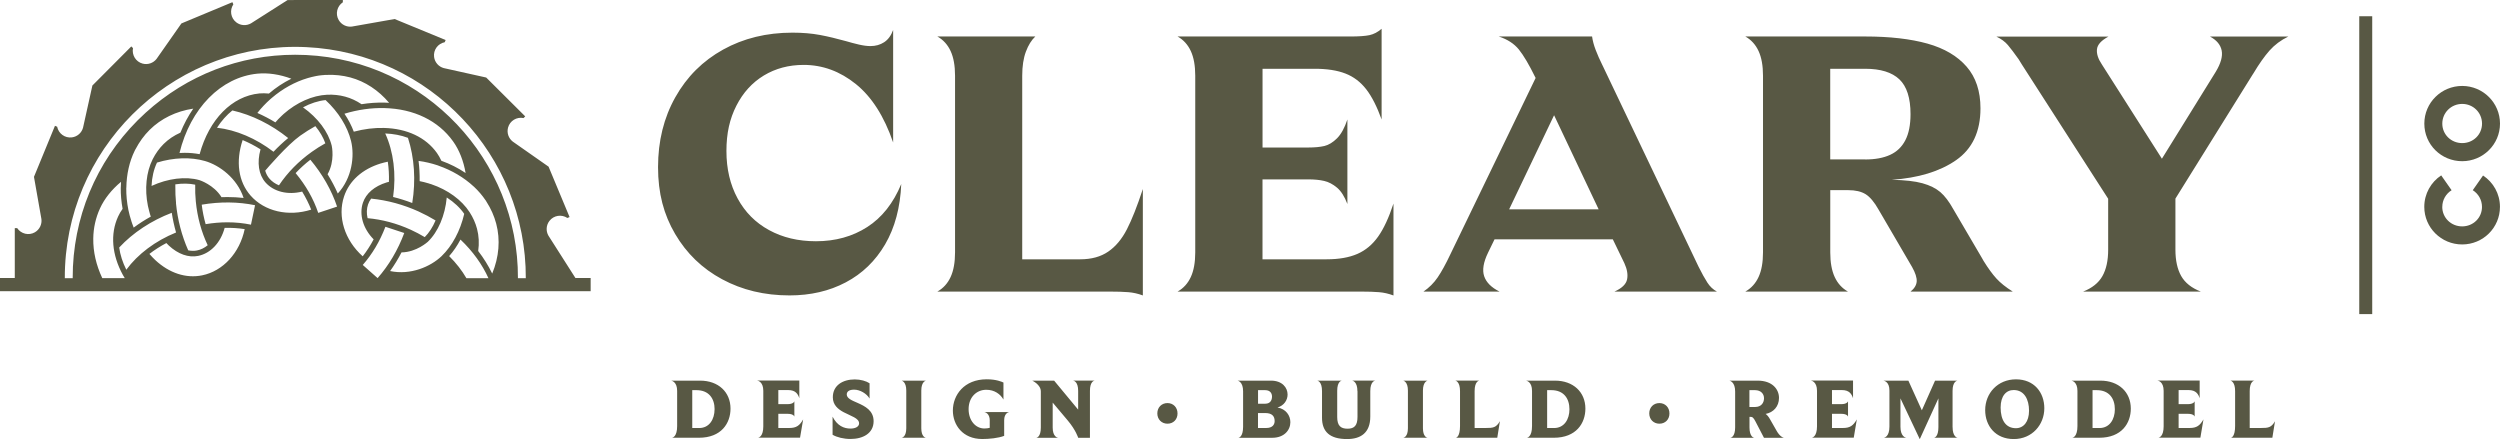
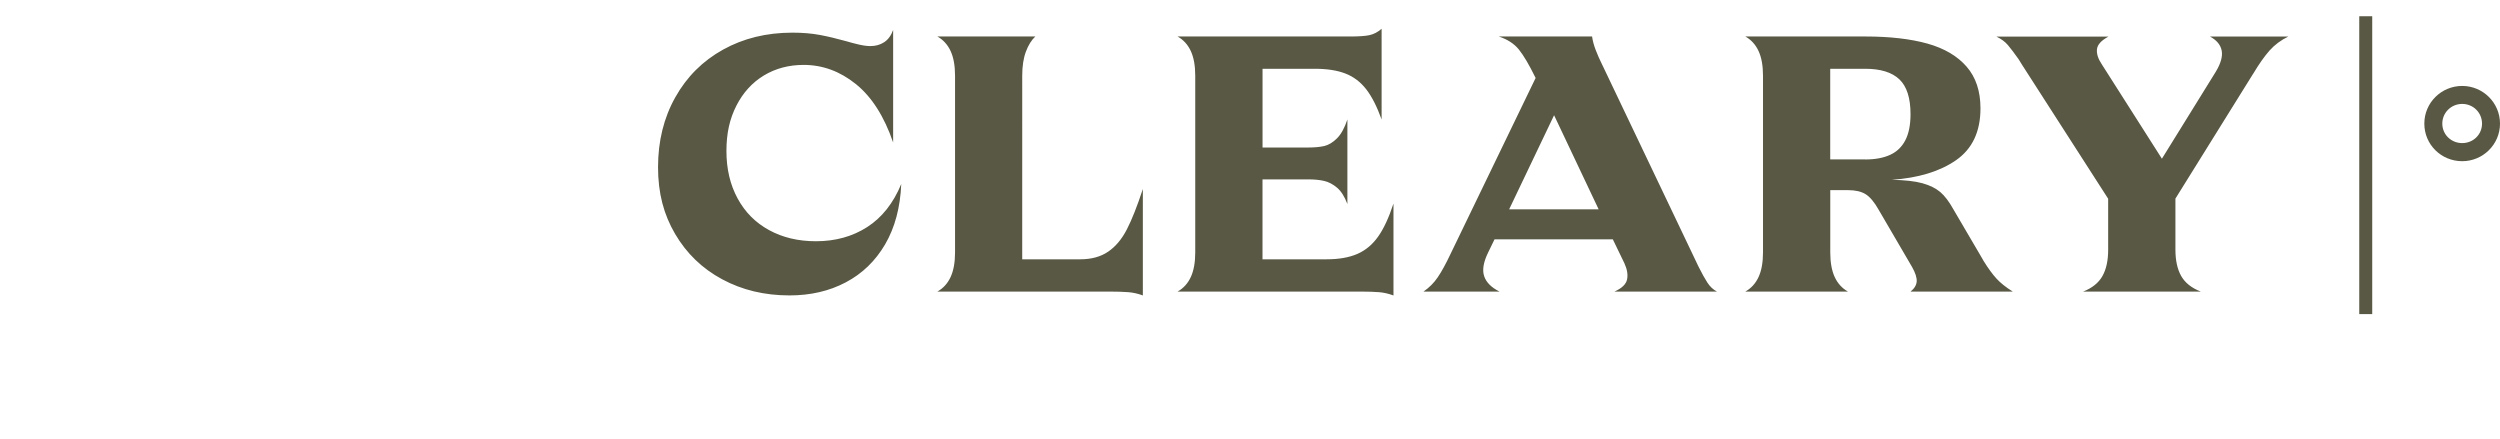
<svg xmlns="http://www.w3.org/2000/svg" id="Layer_2" viewBox="0 0 594 104.36">
  <defs>
    <style>.cls-1{fill:#585844;}</style>
  </defs>
  <g id="Layer_1-2">
    <rect class="cls-1" x="560.56" y="3.86" width="3.08" height="70.77" />
-     <path class="cls-1" d="M580.29,49.14c0-1.65.89-3.13,2.21-3.94,0,0-2.69-3.84-2.47-3.53-2.42,1.6-4.02,4.35-4.02,7.48,0,4.93,4.02,8.93,9,8.93s8.98-3.99,8.98-8.93c0-3.13-1.6-5.85-4.02-7.45l-2.44,3.49c1.32.84,2.19,2.29,2.19,3.97,0,2.6-2.09,4.63-4.71,4.63s-4.73-2.04-4.73-4.63" />
    <path class="cls-1" d="M585.02,24.69c2.62,0,4.71,2.08,4.71,4.68s-2.09,4.63-4.71,4.63-4.73-2.03-4.73-4.63,2.11-4.68,4.73-4.68M585.02,38.3c4.94,0,8.98-3.99,8.98-8.93s-4.04-8.95-8.98-8.95-9,3.97-9,8.95,4.02,8.93,9,8.93" />
    <path class="cls-1" d="M494.89,69.28h28.02c-2.19-.85-3.74-2.08-4.66-3.7-.91-1.61-1.37-3.7-1.37-6.25v-12.14l18.35-29.48.18-.27c1.34-2.25,2.62-4.06,3.83-5.43,1.22-1.37,2.71-2.48,4.47-3.33h-18.62c1.58.85,2.51,1.96,2.78,3.33.27,1.37-.2,3.06-1.42,5.07l-12.78,20.63-14.24-22.36c-.91-1.34-1.31-2.56-1.19-3.65.12-1.1,1.03-2.1,2.74-3.01h-26.65c1.16.55,2.07,1.22,2.74,2.01.67.79,1.52,1.92,2.56,3.38.24.37.49.76.73,1.19l20.54,31.95v12.14c0,2.56-.46,4.64-1.37,6.25-.91,1.61-2.46,2.85-4.65,3.7M443.17,37.88h-8.31v-21.54h8.31c3.65,0,6.36.84,8.12,2.51,1.76,1.67,2.65,4.43,2.65,8.26,0,2.56-.41,4.62-1.23,6.21-.82,1.58-2.02,2.74-3.61,3.47-1.58.73-3.56,1.1-5.93,1.1M414.7,69.28h24.37c-1.4-.79-2.45-1.95-3.15-3.47-.7-1.52-1.05-3.47-1.05-5.84v-14.79h4.29c1.7,0,3.07.32,4.11.96,1.03.64,2.07,1.87,3.1,3.7l7.94,13.6c.79,1.4,1.15,2.54,1.1,3.42-.06.88-.55,1.69-1.46,2.42h24.28c-1.64-1.03-2.94-2.07-3.88-3.1-.94-1.03-1.96-2.43-3.06-4.2-.12-.24-.24-.46-.36-.64l-6.85-11.68c-.98-1.76-1.99-3.1-3.06-4.02-1.07-.91-2.48-1.61-4.25-2.1-1.76-.49-4.2-.76-7.3-.82,6.33-.43,11.42-1.98,15.29-4.66,3.86-2.68,5.8-6.78,5.8-12.32,0-4.08-1.1-7.38-3.29-9.9-2.19-2.52-5.29-4.35-9.31-5.48-4.02-1.12-8.95-1.69-14.79-1.69h-28.48c1.4.79,2.45,1.95,3.15,3.47.7,1.52,1.05,3.47,1.05,5.84v41.99c0,2.37-.35,4.32-1.05,5.84-.7,1.52-1.75,2.68-3.15,3.47M358.57,49.74l10.68-22.36,10.59,22.36h-21.27ZM338.22,69.28h18.07c-1.95-.97-3.16-2.19-3.65-3.65-.49-1.46-.18-3.32.91-5.57l1.55-3.19h28.11l2.74,5.66c.67,1.46.88,2.75.64,3.88-.24,1.13-1.25,2.09-3.01,2.88h24.37c-.91-.49-1.67-1.2-2.28-2.15-.61-.94-1.31-2.21-2.1-3.79l-22.73-47.65-.18-.37c-.55-1.09-1.05-2.24-1.51-3.42-.46-1.19-.74-2.27-.87-3.24h-22.18c2.07.67,3.66,1.71,4.79,3.1,1.12,1.4,2.42,3.59,3.88,6.57,0,.06.01.09.05.09s.05.03.05.09l-20.26,41.9c-1.09,2.31-2.1,4.14-3.01,5.48-.91,1.34-2.04,2.46-3.38,3.38M331.09,70.19v-21.82c-1.1,3.35-2.31,5.96-3.65,7.85-1.34,1.89-2.98,3.26-4.93,4.11-1.95.85-4.38,1.28-7.3,1.28h-15.24v-18.99h10.86c1.46,0,2.72.12,3.79.37,1.06.24,2.08.78,3.06,1.6.97.82,1.79,2.12,2.46,3.88v-20.08c-.67,2.01-1.49,3.5-2.46,4.47-.97.97-1.98,1.58-3.01,1.83-1.03.24-2.31.36-3.83.36h-10.86v-18.71h12.41c2.92,0,5.35.38,7.3,1.14,1.95.76,3.59,2.01,4.93,3.74,1.34,1.73,2.55,4.12,3.65,7.17V6.84c-.91.79-1.87,1.29-2.88,1.51-1,.21-2.51.32-4.52.32h-41.08c1.4.79,2.45,1.95,3.15,3.47.7,1.52,1.05,3.47,1.05,5.84v41.99c0,2.37-.35,4.32-1.05,5.84-.7,1.52-1.75,2.68-3.15,3.47h43.63c1.7,0,3.12.05,4.24.14,1.13.09,2.27.35,3.42.78M271.54,70.19v-25.28c-1.34,4.08-2.6,7.27-3.79,9.58-1.19,2.31-2.66,4.08-4.43,5.29-1.77,1.22-3.99,1.83-6.66,1.83h-13.78V17.98c0-2.25.29-4.15.87-5.7.58-1.55,1.32-2.75,2.24-3.61h-23.27c1.4.79,2.45,1.95,3.15,3.47.7,1.52,1.05,3.47,1.05,5.84v41.99c0,2.37-.35,4.32-1.05,5.84-.7,1.52-1.75,2.68-3.15,3.47h40.89c1.83,0,3.32.05,4.47.14,1.15.09,2.31.35,3.47.78M187.58,70.19c4.99,0,9.45-1.03,13.37-3.1,3.93-2.07,7.04-5.08,9.36-9.04,2.31-3.96,3.59-8.73,3.83-14.33-1.89,4.56-4.58,7.97-8.08,10.22-3.5,2.25-7.56,3.38-12.19,3.38-4.2,0-7.91-.88-11.14-2.65-3.23-1.76-5.72-4.27-7.48-7.53-1.77-3.26-2.65-7.01-2.65-11.27s.79-7.67,2.37-10.77c1.58-3.1,3.76-5.49,6.53-7.17,2.77-1.67,5.92-2.51,9.45-2.51,4.5,0,8.64,1.52,12.41,4.56,3.77,3.04,6.72,7.67,8.85,13.87V7.12c-.49,1.34-1.2,2.31-2.15,2.92-.94.61-2.02.91-3.24.91-.79,0-1.7-.12-2.74-.36-1.04-.24-2.07-.52-3.1-.82-2.19-.61-4.24-1.1-6.16-1.46-1.92-.36-4.09-.55-6.53-.55-6.15,0-11.64,1.34-16.47,4.02-4.84,2.68-8.63,6.45-11.36,11.32-2.74,4.87-4.11,10.41-4.11,16.61s1.35,11.26,4.06,15.88c2.71,4.62,6.43,8.22,11.18,10.77,4.75,2.56,10.07,3.83,15.97,3.83" />
-     <path class="cls-1" d="M540.55,100.08c-.9,1.53-1.59,1.61-3.37,1.61h-2.65v-8.77c0-2.26.98-2.47,1.12-2.49h-5.71c.18.04,1.12.33,1.12,2.49v8.3c0,2.53-.86,2.77-1,2.79h9.85l.63-3.93ZM523.53,99.67c-.84,1.45-1.59,2.02-3.28,2.02h-2.61v-3.37h2.18c1.53,0,1.63.69,1.63.69v-3.67c-.04.12-.27.69-1.67.69h-2.14v-3.35h2.37c1.77,0,2.32.98,2.63,1.94v-4.2h-10.03c.18.02,1.47.28,1.47,2.44v8.44c0,2.4-1.06,2.67-1.22,2.69h9.95l.73-4.34ZM502.49,97.25c0,2.37-1.24,4.45-3.65,4.45h-1.65v-9h1c2.98,0,4.3,2.02,4.3,4.55M506.28,97.09c0-3.94-2.89-6.65-7.22-6.65h-6.89c.22.04,1.43.33,1.43,2.44v8.36c0,2.51-1.06,2.75-1.22,2.77h6.38c5.36,0,7.52-3.47,7.52-6.93M482.1,97.58c0,2.65-1.31,4.16-3.12,4.16-2.43,0-3.63-1.94-3.63-4.91,0-2.77,1.33-4.16,3.1-4.16,2.51,0,3.65,2.22,3.65,4.92M485.73,97c0-3.75-2.41-6.87-6.73-6.87s-7.32,3.28-7.32,7.32c0,3.73,2.44,6.87,6.79,6.87s7.26-3.4,7.26-7.32M463.93,101.49v-8.62c0-2.2,1.02-2.41,1.18-2.43h-5.34l-3.14,7.05-3.2-7.05h-5.95c.24.04,1.45.28,1.45,2.36v8.56c0,2.39-1.16,2.63-1.35,2.65h5.36c-.24-.04-1.39-.33-1.39-2.63v-6.73l4.59,9.7,4.43-9.7v6.83c0,2.28-.9,2.51-1.04,2.53h5.59c-.18-.02-1.18-.33-1.18-2.53M441.17,99.67c-.84,1.45-1.59,2.02-3.28,2.02h-2.61v-3.37h2.18c1.53,0,1.63.69,1.63.69v-3.67c-.04.12-.27.69-1.67.69h-2.14v-3.35h2.37c1.77,0,2.32.98,2.63,1.94v-4.2h-10.03c.18.02,1.47.28,1.47,2.44v8.44c0,2.4-1.06,2.67-1.22,2.69h9.95l.73-4.34ZM419.13,94.62c0,1.06-.63,2.08-2.12,2.08h-1.35v-4h1.31c1.45,0,2.16.9,2.16,1.92M422.08,102.28l-1.55-2.71c-.3-.53-.65-.98-1.02-1.22,1.85-.35,3.18-1.77,3.18-3.81s-1.57-4.1-5.06-4.1h-6.73c.16.04,1.37.33,1.37,2.57v8.54c0,2.22-.98,2.45-1.14,2.47h5.67c-.18-.02-1.12-.31-1.12-2.47v-2.51h.22c.45,0,.71.14,1.2,1.1l2.02,3.88h4.75c-.18-.02-.96-.25-1.79-1.73M396.66,98.23c0-1.43-1.01-2.46-2.39-2.46s-2.41,1.02-2.41,2.45,1.03,2.45,2.41,2.45,2.39-.99,2.39-2.43M372.9,97.25c0,2.37-1.24,4.45-3.65,4.45h-1.65v-9h1c2.98,0,4.3,2.02,4.3,4.55M376.69,97.09c0-3.94-2.89-6.65-7.22-6.65h-6.89c.23.04,1.43.33,1.43,2.44v8.36c0,2.51-1.06,2.75-1.22,2.77h6.38c5.36,0,7.52-3.47,7.52-6.93M356.38,100.08c-.9,1.53-1.59,1.61-3.36,1.61h-2.65v-8.77c0-2.26.98-2.47,1.12-2.49h-5.71c.18.04,1.12.33,1.12,2.49v8.3c0,2.53-.86,2.77-1,2.79h9.85l.63-3.93ZM338.09,101.75v-8.95c0-2.1,1.02-2.34,1.12-2.36h-5.81c.14.04,1.12.31,1.12,2.36v8.95c0,2.02-.96,2.24-1.12,2.26h5.79c-.18-.02-1.1-.29-1.1-2.26M322.54,92.93v6.14c0,2-.73,2.79-2.35,2.79s-2.47-.67-2.47-2.79v-6.22c0-2.18.96-2.39,1.1-2.41h-5.85c.18.04,1.14.28,1.14,2.49v6.32c0,3.32,1.83,5.07,5.95,5.07,3.18,0,5.52-1.41,5.52-5.34v-6.06c0-2.26,1.04-2.47,1.2-2.49h-5.5c.2.04,1.24.33,1.24,2.49M302.23,94.23c0,.82-.39,1.69-1.59,1.69h-1.73v-3.22h1.69c1.27,0,1.63.84,1.63,1.53M302.86,100c0,.94-.57,1.69-2,1.69h-1.96v-3.55h1.73c1.63,0,2.22.78,2.22,1.86M306.59,100.31c0-1.57-1.04-3.14-3.06-3.49,1.57-.45,2.4-1.77,2.4-3.08,0-1.63-1.26-3.3-3.95-3.3h-7.95c.16.04,1.33.28,1.33,2.55v8.42c0,2.34-.96,2.59-1.1,2.61h8.01c2.89,0,4.32-1.85,4.32-3.71M279.78,98.23c0-1.43-1.01-2.46-2.39-2.46s-2.41,1.02-2.41,2.45,1.03,2.45,2.41,2.45,2.39-.99,2.39-2.43M256.17,92.87v4.46l-5.71-6.89h-5.2s2.04.92,2.04,2.57v8.58c0,2.18-.92,2.4-1.06,2.43h5.18c-.22-.02-1.3-.31-1.3-2.41v-5.95l3.57,4.24c1.94,2.3,2.49,4.12,2.49,4.12h2.79v-11.15c0-2.2.96-2.41,1.1-2.43h-5.08c.2.04,1.18.28,1.18,2.43M235.16,99.96v1.69c-.31.08-.74.16-1.27.16-2.08,0-3.75-1.88-3.75-4.59,0-2.86,1.9-4.61,4.2-4.61,1.96,0,3.36,1.04,4.08,2.32v-4.04c-.37-.18-1.71-.77-3.97-.77-5.4,0-8.05,3.77-8.05,7.42,0,3.43,2.34,6.77,6.99,6.77,1.57,0,3.79-.2,5.2-.75v-3.69c0-1.71,1.04-1.94,1.2-1.96h-5.89c.16.04,1.27.29,1.27,2.04M218.9,101.75v-8.95c0-2.1,1.02-2.34,1.12-2.36h-5.81c.14.04,1.12.31,1.12,2.36v8.95c0,2.02-.96,2.24-1.12,2.26h5.79c-.18-.02-1.1-.29-1.1-2.26M207.57,100.08c0-2.55-2.04-3.57-3.83-4.36-1.37-.59-2.55-1.08-2.55-2,0-.63.49-1.14,1.75-1.14,1.39,0,3,.94,3.67,2.12v-3.63c-.79-.53-2.12-.92-3.51-.92-2.86,0-5.22,1.41-5.22,4.24,0,1.84,1.24,2.84,2.57,3.55,1.73.92,3.67,1.41,3.67,2.65,0,.78-.86,1.24-2.04,1.24-1.57,0-3.16-.67-4.26-2.83v4.3c1.04.61,2.65,1,4.26,1,2.96,0,5.49-1.34,5.49-4.22M190.82,99.67c-.84,1.45-1.59,2.02-3.28,2.02h-2.61v-3.37h2.18c1.53,0,1.63.69,1.63.69v-3.67c-.04.12-.26.69-1.67.69h-2.14v-3.35h2.36c1.77,0,2.32.98,2.63,1.94v-4.2h-10.03c.18.02,1.47.28,1.47,2.44v8.44c0,2.4-1.06,2.67-1.22,2.69h9.95l.74-4.34ZM169.78,97.25c0,2.37-1.25,4.45-3.65,4.45h-1.65v-9h1c2.98,0,4.31,2.02,4.31,4.55M173.57,97.09c0-3.94-2.89-6.65-7.22-6.65h-6.89c.22.04,1.43.33,1.43,2.44v8.36c0,2.51-1.06,2.75-1.22,2.77h6.38c5.36,0,7.52-3.47,7.52-6.93" />
-     <path class="cls-1" d="M124.93,66.1h-1.87c.12-28.11-22-51.67-50.35-53.03-.86-.04-1.73-.06-2.59-.06-13.15,0-25.67,4.83-35.5,13.76-10.47,9.51-16.61,22.51-17.29,36.6-.04.91-.06,1.82-.06,2.73h-1.87c0-.94.01-1.88.06-2.82,1.45-30.17,27.18-53.55,57.34-52.08,29.35,1.41,52.25,25.8,52.13,54.9M116.07,66.1h-5.25c-1.06-1.82-2.42-3.59-4.1-5.25,1.01-1.14,1.92-2.46,2.69-3.93,2.95,2.8,5.18,5.94,6.65,9.19M107.66,33.6c1.46,2.04,2.48,4.64,2.97,7.51-1.76-1.19-3.7-2.17-5.76-2.91-.32-.69-.67-1.32-1.06-1.86-2.64-3.7-7.11-5.81-12.59-5.94-2.33-.06-4.73.24-7.16.89-.55-1.47-1.29-2.9-2.22-4.27,3.2-.97,6.4-1.42,9.5-1.34,7,.17,12.8,2.99,16.32,7.92M73.09,18.56l.1-.03c.32-.09.64-.18.93-.25.1-.02.19-.04.29-.06l.21-.05c.16-.03.31-.07.47-.1.19-.04.38-.07.57-.1.12-.02.25-.04.37-.05.21-.03.43-.06.64-.07.03,0,.06,0,.09,0l.42-.04s.07,0,.11,0h.09s.04-.01.07-.01h0s.1,0,.1,0c1.96-.09,3.87.12,5.68.6,3.52.95,6.7,3.04,9.22,6.03-.37-.02-.72-.04-1.07-.05-1.79-.04-3.63.08-5.48.38-1.22-.82-2.53-1.43-3.9-1.8-1.36-.37-2.81-.52-4.3-.45-3.45.16-7.21,1.83-10.31,4.57-.11.1-.21.19-.31.29l-.09.09h0s-.06.05-.06.05c-.58.54-1.07,1.06-1.5,1.57-1.39-.85-2.83-1.6-4.28-2.24.92-1.18,1.97-2.29,3.11-3.3.06-.06.13-.11.19-.16.03-.02.05-.04.07-.06h0s.07-.06.07-.06c2.55-2.18,5.49-3.81,8.5-4.7M61.18,17.5c2.52-.24,5.29.17,8.04,1.2-1.9.94-3.69,2.12-5.32,3.53-.8-.08-1.56-.09-2.26-.03-6.52.63-11.96,6.16-14.21,14.43-1.14-.21-2.33-.32-3.55-.32-.41,0-.82.01-1.23.04,2.59-10.62,9.85-18.01,18.54-18.85M30.02,44.6c.04-3.17.72-6.2,1.97-8.75l.02-.05s.02-.03.03-.05c.02-.04.04-.09.06-.13.01-.02.02-.05.03-.07h.01s.05-.08.05-.08c.91-1.74,2.03-3.29,3.36-4.61,2.71-2.69,6.29-4.44,10.37-5.05-1.2,1.75-2.23,3.67-3.06,5.71-1.51.67-2.85,1.57-3.98,2.69-1.03,1.03-1.91,2.25-2.6,3.61-1.54,3.06-1.95,7.1-1.14,11.09.13.65.49,1.93.49,1.94l.02.07c.06.18.11.37.17.55-1.4.77-2.76,1.64-4.06,2.61-.06-.16-.12-.33-.18-.49l-.09-.25-.05-.1s-.02-.07-.03-.1c-.02-.06-.04-.13-.06-.19-.02-.06-.04-.11-.06-.17-.01-.04-.03-.08-.04-.11h0s-.02-.08-.02-.08c-.32-.99-.56-1.88-.73-2.72-.35-1.74-.52-3.5-.5-5.24M40.81,50.56c.24,1.56.58,3.13,1.02,4.68-4.9,1.99-9.09,5.13-11.82,8.85-.88-1.76-1.45-3.53-1.69-5.28,3.29-3.53,7.61-6.38,12.49-8.25M106.15,46.92c1.72,1.1,3.15,2.44,4.15,3.89-.94,4.05-2.85,7.61-5.37,10.04-2.62,2.52-7.4,4.58-12.24,3.55,1-1.39,1.91-2.88,2.71-4.43,3.56-.05,6.22-2.5,6.25-2.52,2.44-2.34,4.11-6.26,4.5-10.53M99.56,50.3c1.34.61,2.66,1.31,3.93,2.08-.67,1.58-1.56,2.95-2.57,3.96-1.07-.64-2.18-1.23-3.32-1.75-3.34-1.52-6.79-2.44-10.26-2.75-.27-1.16-.23-2.26.11-3.27.16-.48.41-.94.73-1.38,3.88.39,7.7,1.43,11.37,3.1M91.53,31.71c1.96.08,3.78.43,5.4,1.04,1.54,4.76,1.89,10.11,1.02,15.48-1.49-.57-3.02-1.05-4.55-1.43.77-5.42.11-10.77-1.87-15.09M91.56,53.88l4.49,1.48c-1.53,4.08-3.66,7.68-6.33,10.72l-3.53-3.13c2.25-2.56,4.06-5.61,5.38-9.06M90.47,38.84c.5-.15,1.05-.29,1.67-.42.23,1.56.32,3.17.27,4.79-.04.01-.09.02-.14.03-.14.03-.28.07-.42.11-2.88.89-4.88,2.6-5.62,4.82-.94,2.82.03,6.15,2.55,8.7-.76,1.44-1.64,2.8-2.6,4.03-4.3-3.85-6.04-9.43-4.43-14.23,1.24-3.71,4.33-6.49,8.71-7.83M72,25.5c1.78-.95,3.62-1.55,5.36-1.72,3.06,2.85,5.21,6.3,6.05,9.72.88,3.58.24,8.8-3.15,12.48-.68-1.55-1.5-3.09-2.43-4.58,1.79-3.09,1.01-6.71.99-6.77h0c-.82-3.32-3.3-6.63-6.83-9.13M71.33,32.24c1.15-.82,2.36-1.58,3.6-2.27,1.08,1.32,1.9,2.73,2.37,4.08-1.12.62-2.2,1.3-3.22,2.03-3.14,2.24-5.76,4.91-7.8,7.95-.88-.36-1.63-.88-2.22-1.54-.48-.54-.83-1.19-1.05-1.94.46-.54,5.18-6.07,8.33-8.32M51.56,30.35c1.06-1.64,2.29-3.02,3.65-4.11,4.65,1.06,9.23,3.33,13.26,6.56-1.21.99-2.38,2.09-3.49,3.26-4.14-3.18-8.9-5.2-13.42-5.71M36.01,44.17c.08-2.02.53-3.94,1.29-5.54,3.98-1.22,8.03-1.35,11.41-.37,3.47,1,7.63,4.1,9.17,8.77-1.27-.14-2.56-.21-3.86-.21-.46,0-.92,0-1.39.03-1.82-2.96-5.21-4.04-5.24-4.05-3.25-.94-7.5-.42-11.38,1.38M41.83,48.29c-.13-1.35-.19-2.72-.17-4.07,0-.11,0-.22,0-.32v-.1c1.69-.25,3.32-.22,4.72.08-.03,1.33.01,2.66.14,3.95.36,3.73,1.31,7.24,2.83,10.44-.78.64-1.64,1.06-2.55,1.24-.65.13-1.35.12-2.08-.03-1.55-3.51-2.53-7.28-2.91-11.2h0ZM58.14,54.43c-1.19,5.67-5.15,9.98-10.11,10.99-3.83.78-7.79-.51-11.14-3.63-.44-.41-.88-.88-1.39-1.46,1.24-.96,2.59-1.82,4.03-2.58.19.2.38.4.58.59,2.21,2.05,4.69,2.93,6.98,2.46,2.95-.6,5.35-3.15,6.29-6.66,1.64-.04,3.24.06,4.77.3M60.6,48.76l-.97,4.62c-1.81-.37-3.68-.56-5.6-.56-1.69,0-3.42.15-5.17.44-.42-1.48-.74-3.04-.93-4.63,4.38-.74,8.64-.7,12.67.13M70.24,41.13c1.07-1.14,2.25-2.21,3.5-3.18,2.85,3.39,5.04,7.24,6.35,11.14l-4.48,1.49c-1.12-3.34-2.93-6.51-5.37-9.45M73.94,49.81c-5.44,1.72-11.08.42-14.39-3.33-2.91-3.29-3.6-8.1-1.9-13.2,1.44.6,2.88,1.34,4.25,2.21-.88,3.15-.45,6.01,1.18,7.86,1.95,2.2,5.28,3.03,8.71,2.17.86,1.41,1.58,2.85,2.15,4.29M28.69,44.58c-.02,1.65.13,3.34.44,5.04-.44.62-.81,1.24-1.08,1.85-1.88,4.13-1.48,9.06,1.15,13.87.14.25.29.5.45.75h-5.35c-1.46-3.12-2.18-6.28-2.14-9.39.03-2.52.57-4.94,1.6-7.19,1.04-2.28,2.77-4.46,5-6.31-.04.52-.06.97-.06,1.39M115.52,47.83l.07.1c1.06,1.65,1.83,3.41,2.31,5.21,1.01,3.82.68,7.91-.95,11.86-.9-1.86-2.02-3.66-3.33-5.36.26-1.81.17-3.59-.28-5.29-.36-1.36-.95-2.68-1.76-3.93-1.87-2.91-5.19-5.33-9.11-6.65-.13-.04-.27-.08-.4-.12-.04-.01-.09-.02-.13-.04h0s-.07-.03-.07-.03c-.79-.24-1.5-.41-2.16-.54.02-1.63-.06-3.25-.26-4.81,1.56.21,3.08.57,4.52,1.05.04.01.09.03.13.05.02,0,.04.02.06.02l.06.03c3.14,1.09,6.01,2.79,8.3,4.91l.12.1c1.04.98,1.95,2.04,2.71,3.17l.05.06s.02.03.03.04l.02.04s.04.06.06.1c0,0,.01.01.02.02h-.01ZM136.75,66.1l-6.45-10.12h0c-.61-1.07-.56-2.45.24-3.49,1.02-1.33,2.89-1.62,4.27-.7l.52-.22-4.99-11.97-8.51-5.96h0c-.98-.76-1.46-2.05-1.12-3.32.43-1.62,2.05-2.6,3.68-2.27l.4-.4-9.27-9.23-10.08-2.24h0c-1.19-.32-2.13-1.34-2.3-2.64-.22-1.67.9-3.19,2.53-3.51l.21-.52-12.12-4.99-10.15,1.79c-1.22.16-2.48-.42-3.14-1.56-.84-1.45-.39-3.29.99-4.21v-.56l-13.13.03h0s-8.7,5.54-8.7,5.54h0c-1.07.61-2.45.56-3.49-.24-1.33-1.02-1.62-2.89-.7-4.27l-.22-.52-12.12,5.05h0s-5.9,8.42-5.9,8.42c-.76.98-2.05,1.46-3.32,1.12-1.62-.43-2.6-2.05-2.28-3.68l-.4-.4-9.25,9.29-2.22,10.02h0c-.32,1.19-1.33,2.13-2.64,2.3-1.66.22-3.19-.9-3.51-2.53l-.52-.22-4.99,12.13,1.77,10.03h0c.16,1.22-.42,2.48-1.55,3.14-1.45.84-3.29.39-4.21-.99h-.57v11.86H0v3.13h140.34v-3.13h-3.59Z" />
  </g>
</svg>